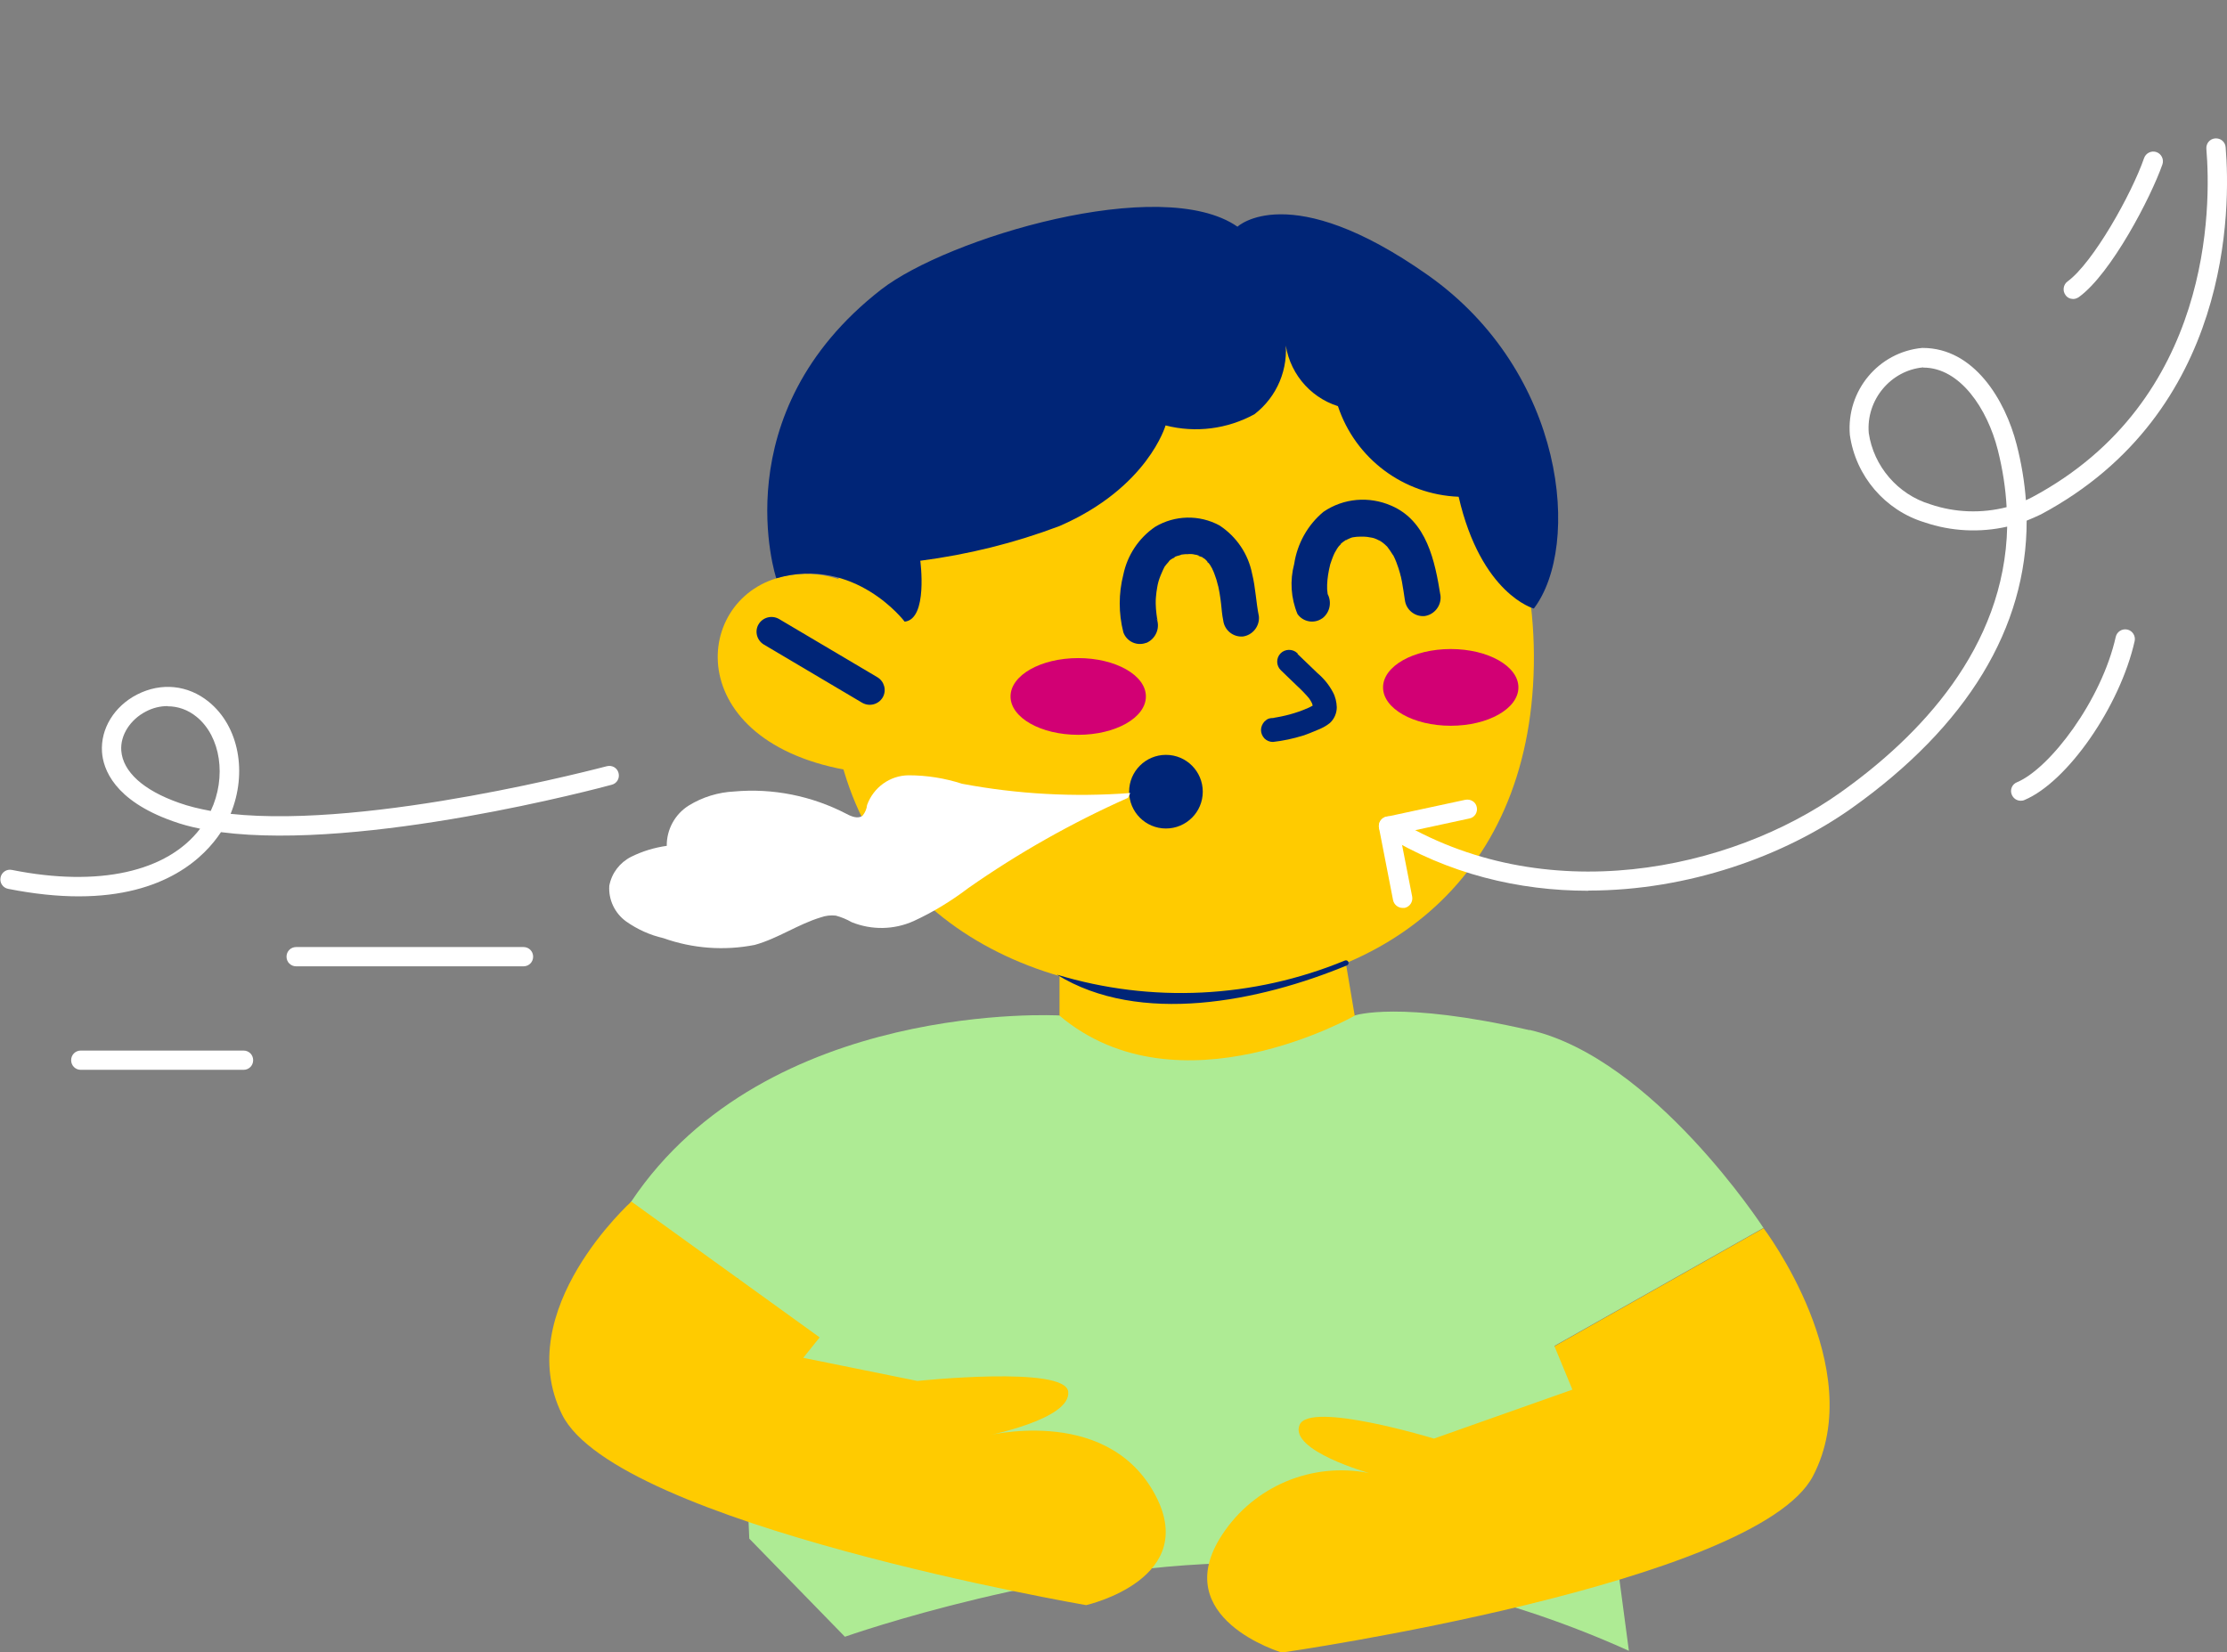
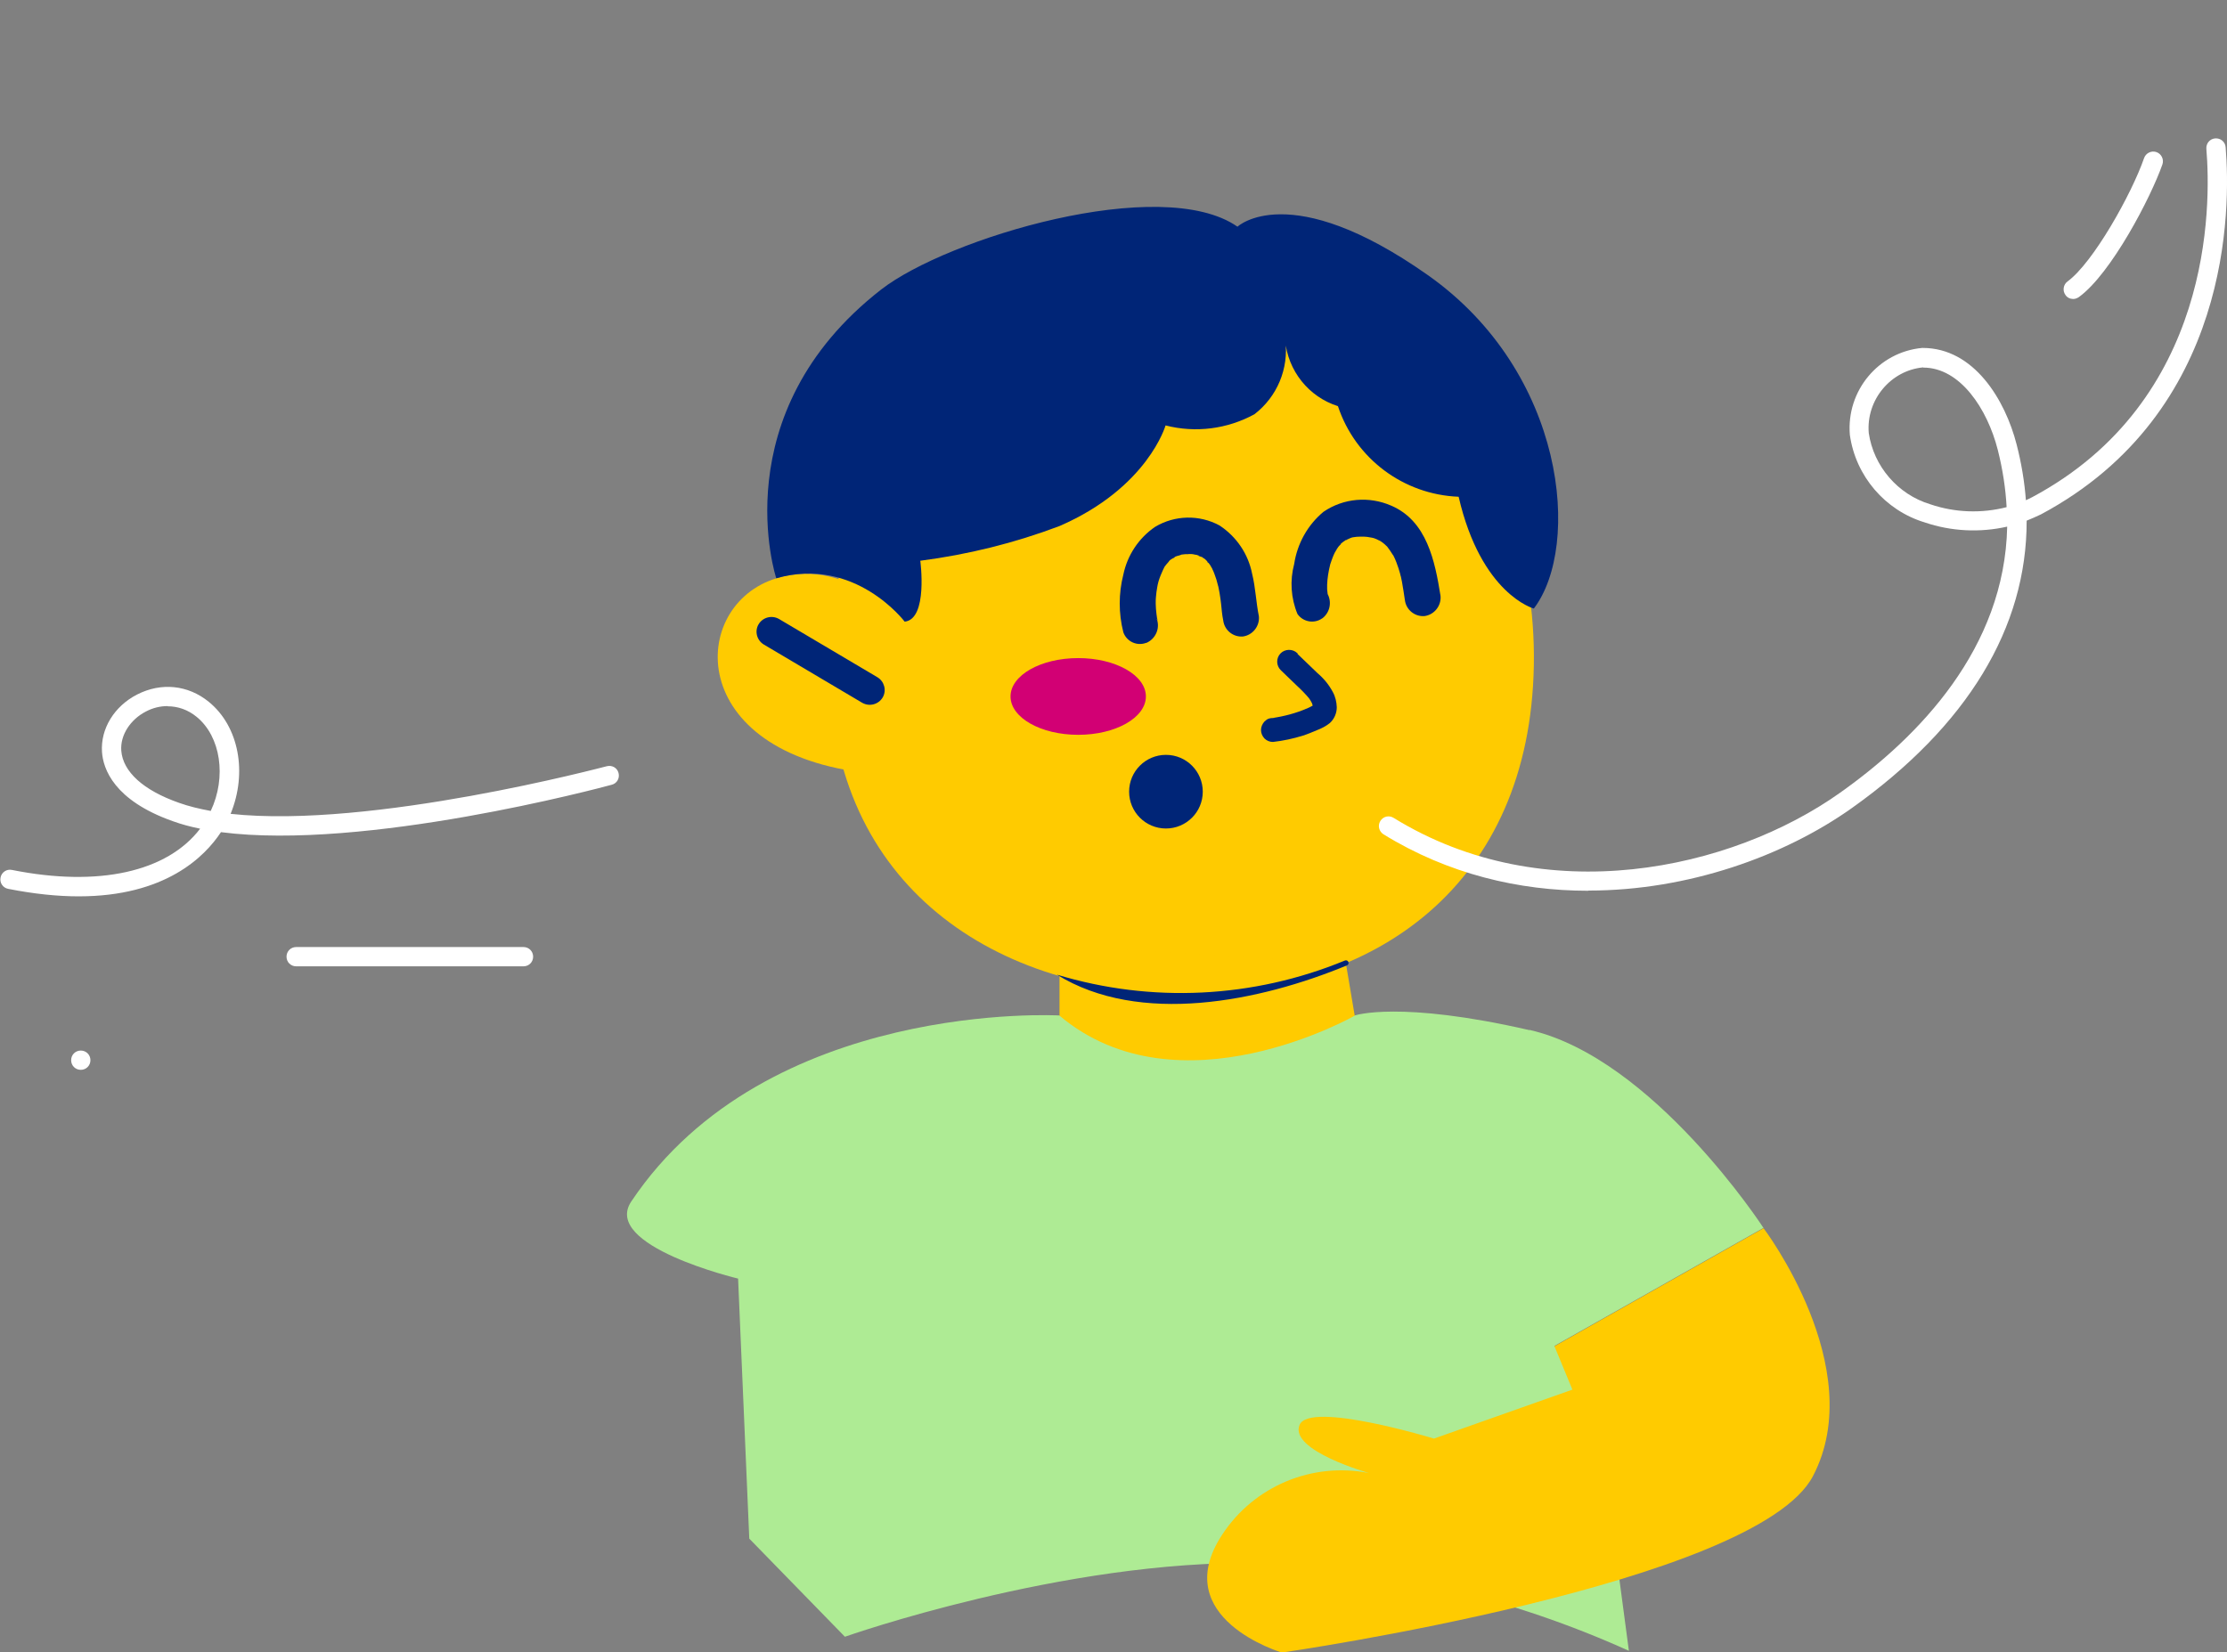
<svg xmlns="http://www.w3.org/2000/svg" id="b" data-name="Calque 2" viewBox="0 0 115.5 85.72">
  <rect x="0" y="0" width="115.5" height="85.72" fill="#808080" stroke="none" />
  <defs>
    <style>
      .ac {
        fill: none;
      }

      .ad {
        fill: #ffcb00;
      }

      .ae {
        fill: #002577;
      }

      .af {
        fill: #fff;
      }

      .ag {
        fill: #aeeb94;
      }

      .ah {
        clip-path: url(#d);
      }

      .ai {
        fill: #d20074;
      }
    </style>
    <clipPath id="d">
      <rect class="ac" width="115.5" height="85.72" />
    </clipPath>
  </defs>
  <g id="c" data-name="Groupe 459">
    <g class="ah">
      <g id="e" data-name="Groupe 458">
        <g id="f" data-name="Tracé 5689">
          <path class="ag" d="M79.33,53.43c6.42,1.47,12.13,10.27,12.13,10.27l-10.84,6.12,2.26,3.78,1.6,12.04c-6.04-2.73-12.55-4.28-19.18-4.55-10.16-.18-21.48,3.82-21.48,3.82l-4.96-5.09-.58-13.49s-7.09-1.69-5.54-4c7.03-10.51,22.21-9.65,22.21-9.65h15.31s2.31-.79,9.06.76" />
        </g>
        <g id="g" data-name="Tracé 5690">
          <path class="ad" d="M91.46,63.71s5.5,7.24,2.57,12.86-27.55,9.16-27.55,9.16c0,0-5.96-1.77-3.09-6.12,1.65-2.52,4.67-3.78,7.62-3.19,0,0-4.16-1.17-3.61-2.5.52-1.26,6.97.71,6.97.71l7.18-2.54-.93-2.25,10.84-6.12Z" />
        </g>
        <g id="h" data-name="Tracé 5691">
-           <path class="ad" d="M32.75,62.33s-6.27,5.64-3.6,11.05c2.8,5.69,27.18,9.89,27.18,9.89,0,0,6.07-1.37,3.49-5.89s-8.78-2.87-8.78-2.87c0,0,4.54-.86,4.36-2.32-.17-1.36-7.82-.55-7.82-.55l-5.92-1.2.85-1.06-9.77-7.05Z" />
-         </g>
+           </g>
        <g id="i" data-name="Tracé 5692">
          <path class="ad" d="M43.03,34.22c-.2,11.35,8.18,17.23,18.26,17.31,10.08.08,18.06-5.67,18.26-17.01s-7.81-20.62-17.9-20.7-18.42,9.06-18.62,20.41" />
        </g>
        <g id="j" data-name="Tracé 5693">
          <path class="ae" d="M68.78,30.74c.17.32.11.21.07.12-.06-.16.04.29.02.08-.01-.12-.03-.24-.04-.37,0-.07,0-.13,0-.2,0-.27-.02.2,0-.04.01-.17.02-.34.05-.51s.06-.36.11-.54l.03-.1c.05-.2-.08.23-.01.04.03-.1.07-.2.11-.31.03-.08.07-.17.11-.25s.22-.3.03-.07c.05-.07.1-.15.15-.22s.16-.15.21-.24c-.1.15-.13.11-.06.06.04-.03.08-.07.13-.1l.09-.06c.11-.07.15-.02-.02,0,.09-.03.17-.07.26-.11.04-.02.09-.03.14-.05.07-.02.04-.01-.09.02.04,0,.08-.02.12-.02.11-.02.23-.03.35-.03,0,0,.25,0,.11,0s.08,0,.09,0c.11,0,.22.02.33.04.06.01.13.02.19.04,0,0-.23-.08,0,0,.09.03.18.07.27.12.09.05.15.14-.01-.02.03.02.06.04.09.06.08.05.15.11.22.17.04.04.08.08.12.11.13.12-.13-.17-.02-.02.11.14.21.29.31.45.04.08.06.2,0-.02.01.03.03.07.05.1.05.1.09.2.13.3.08.2.14.4.2.61,0,.04.02.08.03.12.06.22-.04-.19,0-.01.02.1.04.19.06.29.06.31.1.63.15.94.06.51.51.88,1.02.84.51-.07.88-.54.83-1.05-.29-1.81-.71-3.89-2.56-4.68-1.15-.5-2.47-.39-3.51.32-.82.68-1.36,1.65-1.52,2.71-.23.86-.17,1.77.17,2.59.29.42.87.52,1.28.23,0,0,.01,0,.02-.01.41-.32.5-.9.22-1.33" />
        </g>
        <g id="k" data-name="Tracé 5694">
          <path class="ae" d="M60.01,32.08c-.04-.16.04.24.02.08,0-.03-.01-.06-.02-.08-.01-.07-.02-.15-.03-.22-.02-.18-.04-.36-.04-.54v-.1c0-.11-.06-.17,0,.04,0-.09,0-.18.01-.27.01-.18.04-.36.07-.54.02-.09.03-.18.06-.27.02-.05.03-.11.04-.16,0,.01-.08.24-.02.09.06-.19.14-.37.22-.55l.05-.1c.1-.19-.03,0-.02.03-.01-.03.14-.2.15-.22.06-.07.12-.13.17-.2.09-.11-.07.07-.06.06,0-.03.11-.1.14-.12.07-.04.14-.08.2-.13-.09.12-.15.08-.02.01.03-.01.07-.03.1-.04.06-.02.22-.05.26-.09l-.12.03.12-.02c.06,0,.12-.02.18-.02h.16c.09-.02.16-.06,0-.01.11,0,.23,0,.33.03l.12.02c.2.05.02.06,0,0,.02.04.24.1.29.12.1.05.09.11-.05-.03.03.02.06.05.09.06.07.05.14.11.2.18.1.1.04.12-.02-.02.02.03.04.06.07.08.07.08.13.17.18.27.14.22-.07-.16.04.08.04.08.08.17.11.26.07.18.13.37.17.55.02.07.03.2,0-.05,0,.05.02.11.03.16.02.1.04.21.06.31.03.19.06.38.08.57.03.28.05.57.11.85.06.51.51.88,1.02.84.51-.07.88-.54.83-1.05-.15-.73-.17-1.48-.35-2.2-.2-1.03-.81-1.93-1.69-2.51-1.05-.57-2.32-.54-3.34.07-.85.58-1.44,1.47-1.65,2.48-.25.98-.25,2.01,0,2.99.17.48.7.73,1.18.55,0,0,.01,0,.02,0,.47-.21.71-.74.54-1.23" />
        </g>
        <g id="l" data-name="Tracé 5695">
          <path class="ae" d="M67.3,33.93l1.03.99c.33.28.6.61.8.99.13.24.19.51.2.78,0,.31-.13.61-.36.82-.2.16-.43.28-.67.37-.24.1-.47.2-.72.28-.51.16-1.03.27-1.56.33-.16,0-.32-.06-.44-.18-.11-.12-.18-.27-.18-.44,0-.16.07-.32.18-.44l.12-.1c.09-.06.2-.08.31-.08.04,0,.08-.01.13-.02-.06,0-.11.02-.16.02.62-.09,1.23-.25,1.81-.5l-.15.06c.2-.07.39-.17.57-.28l-.12.1s.05-.05.08-.08l-.1.12s.05-.07.06-.11c-.02.05-.04.1-.06.15.01-.04.03-.08.03-.12,0,.06-.01.11-.02.16,0-.07,0-.14,0-.21,0,.05.01.11.02.16-.02-.1-.04-.2-.08-.29l.06.15c-.06-.14-.14-.28-.24-.4l.1.12c-.21-.25-.44-.49-.68-.71-.28-.27-.55-.53-.83-.8-.25-.24-.25-.63-.02-.87s.63-.25.87-.02c0,0,.01.01.02.02" />
        </g>
        <g id="m" data-name="Tracé 5696">
          <path class="ad" d="M48.32,33.88s-3.5-5.26-8.05-3.88c-4.55,1.38-4.81,9.09,4.84,10.12s3.21-6.24,3.21-6.24" />
        </g>
        <g id="n" data-name="Tracé 5697">
          <path class="ae" d="M44.72,36.46l-5.1-3.02c-.37-.22-.49-.69-.28-1.05.22-.37.69-.49,1.06-.28l5.1,3.02c.37.22.49.69.28,1.05-.22.37-.69.49-1.06.28h0" />
        </g>
        <g id="o" data-name="Tracé 5698">
          <path class="ae" d="M66.66,17.64c.19,1.48-.42,2.94-1.6,3.85-1.41.77-3.05.98-4.61.58,0,0-.92,3.23-5.5,5.22-2.33.88-4.75,1.48-7.22,1.8,0,0,.41,3.03-.81,3.16,0,0-2.58-3.42-6.66-2.25,0,0-2.83-8.54,5.44-14.98,3.42-2.66,14.53-6.01,18.48-3.26,0,0,2.69-2.55,9.87,2.51,7.18,5.06,7.96,14.07,5.5,17.3,0,0-2.73-.73-3.9-5.8-2.86-.11-5.36-1.98-6.26-4.7-1.52-.48-2.6-1.84-2.74-3.43" />
        </g>
        <g id="p" data-name="Tracé 5699">
          <path class="ae" d="M58.56,41.07c0,1.05.85,1.91,1.91,1.91,1.05,0,1.91-.85,1.91-1.91,0-1.05-.85-1.91-1.91-1.91h0c-1.05,0-1.91.85-1.91,1.91h0" />
        </g>
        <g id="q" data-name="Tracé 5700">
          <path class="ad" d="M69.8,49.96l.46,2.73s-9.12,5.21-15.31,0v-3.64l14.85.91Z" />
        </g>
        <g id="r" data-name="Tracé 5701">
          <path class="af" d="M82.37,46.21c-3.58,0-7.26-.86-10.62-2.93-.23-.15-.31-.45-.16-.69s.45-.31.69-.16c7.83,4.83,17.5,2.71,23.16-1.31,4.09-2.9,8.53-7.49,8.66-13.8-1.41.32-2.9.25-4.28-.22-2.05-.62-3.58-2.4-3.88-4.54-.19-2.29,1.49-4.3,3.75-4.51h.03c2.66,0,4.28,2.7,4.87,5.01.25.97.41,1.94.48,2.89.11-.05.22-.1.33-.16,9.35-5,9.28-15.1,9.03-18.07-.02-.28.18-.52.46-.54.28-.02.52.18.54.46.26,3.13.33,13.74-9.57,19.04-.25.12-.5.23-.75.33.01,5.55-3.07,10.65-9.08,14.92-3.5,2.48-8.47,4.27-13.64,4.27ZM99.75,19.06h-.02c-1.67.16-2.95,1.68-2.81,3.4.25,1.72,1.5,3.19,3.19,3.7,1.29.44,2.67.48,3.96.15-.05-.96-.2-1.95-.46-2.98-.54-2.12-1.95-4.26-3.86-4.26Z" />
        </g>
        <g id="s" data-name="Tracé 5702">
-           <path class="af" d="M72.74,47.1c-.23,0-.44-.17-.49-.4l-.73-3.75c-.05-.27.12-.53.39-.58l4.09-.88c.27-.05.54.11.59.38.06.27-.11.54-.38.59l-3.61.78.64,3.27c.05.27-.12.53-.39.59-.03,0-.06,0-.1,0Z" />
-         </g>
+           </g>
        <g id="t" data-name="Tracé 5703">
          <path class="af" d="M4.08,46.5c-1.08,0-2.29-.12-3.66-.39-.27-.05-.45-.32-.39-.59.05-.27.32-.45.59-.39,4.5.9,8.05.1,9.76-2.14-.5-.1-.98-.23-1.42-.39-3.05-1.08-3.61-2.71-3.67-3.59-.08-1.2.63-2.37,1.82-2.98,1.25-.64,2.64-.5,3.72.38,1.56,1.27,2.01,3.67,1.13,5.81,7.3.79,19.37-2.44,19.51-2.47.27-.07.54.08.61.35.07.27-.08.54-.35.61-.58.16-12.82,3.43-20.27,2.46-.85,1.29-2.9,3.33-7.37,3.33ZM8.69,36.63c-.38,0-.76.09-1.12.28-.82.42-1.34,1.24-1.28,2.03.08,1.09,1.14,2.06,3,2.71.5.18,1.05.31,1.64.42,0,0,0,0,0,0,.83-1.76.52-3.86-.73-4.88-.45-.37-.97-.55-1.51-.55Z" />
        </g>
        <g id="u" data-name="Ligne 278">
          <path class="af" d="M27.15,50.13h-11.79c-.28,0-.5-.22-.5-.5s.22-.5.5-.5h11.79c.28,0,.5.22.5.5s-.22.5-.5.5Z" />
        </g>
        <g id="v" data-name="Ligne 279">
-           <path class="af" d="M12.63,55.5H4.19c-.28,0-.5-.22-.5-.5s.22-.5.5-.5h8.44c.28,0,.5.22.5.5s-.22.5-.5.5Z" />
+           <path class="af" d="M12.63,55.5H4.19c-.28,0-.5-.22-.5-.5s.22-.5.5-.5c.28,0,.5.22.5.5s-.22.5-.5.5Z" />
        </g>
        <g id="w" data-name="Tracé 5704">
-           <path class="af" d="M58.62,41.14c-2.92.22-5.85.06-8.72-.48-.9-.29-1.83-.44-2.78-.44-.97.01-1.82.63-2.15,1.54-.02.2-.1.39-.23.55-.23.19-.58.05-.84-.09-1.79-.93-3.81-1.34-5.82-1.16-.83.04-1.65.29-2.36.73-.72.45-1.15,1.25-1.14,2.09-.64.09-1.27.28-1.85.57-.59.3-1.01.85-1.13,1.5-.05.72.28,1.42.87,1.85.58.41,1.24.71,1.94.87,1.52.54,3.15.66,4.73.35,1.2-.33,2.24-1.07,3.43-1.43.25-.09.52-.12.78-.09.29.08.56.19.82.34,1.04.42,2.2.4,3.22-.06,1-.46,1.95-1.04,2.83-1.71,2.6-1.82,5.38-3.39,8.28-4.68" />
-         </g>
+           </g>
        <g id="x" data-name="Tracé 5705">
-           <path class="af" d="M104.8,41.54c-.2,0-.38-.12-.46-.31-.11-.25.01-.55.27-.65,1.71-.72,4.38-4.24,5.12-7.54.06-.27.33-.44.6-.38.27.06.44.33.38.6-.76,3.38-3.48,7.3-5.71,8.24-.06.03-.13.04-.19.04Z" />
-         </g>
+           </g>
        <g id="y" data-name="Tracé 5706">
          <path class="af" d="M107.52,15.51c-.15,0-.31-.07-.4-.21-.16-.22-.11-.54.11-.7,1.33-.97,3.33-4.55,3.97-6.4.09-.26.38-.4.64-.31.26.09.4.38.31.64-.59,1.69-2.65,5.66-4.33,6.88-.09.06-.19.1-.29.1Z" />
        </g>
        <g id="z" data-name="Tracé 5707">
          <path class="ai" d="M52.41,36.13c0,1.1,1.57,1.99,3.51,1.99s3.51-.89,3.51-1.99-1.57-1.99-3.51-1.99-3.51.89-3.51,1.99" />
        </g>
        <g id="aa" data-name="Tracé 5708">
-           <path class="ai" d="M71.73,35.66c0,1.1,1.57,1.99,3.51,1.99s3.51-.89,3.51-1.99-1.57-1.99-3.51-1.99-3.51.89-3.51,1.99" />
-         </g>
+           </g>
        <g id="ab" data-name="Tracé 5709">
          <path class="ae" d="M69.75,49.83c-4.75,1.96-10.03,2.22-14.94.73,4.29,2.66,10.51,1.4,15.05-.48.07-.03.1-.11.07-.18-.03-.07-.11-.1-.18-.07" />
        </g>
      </g>
    </g>
  </g>
</svg>